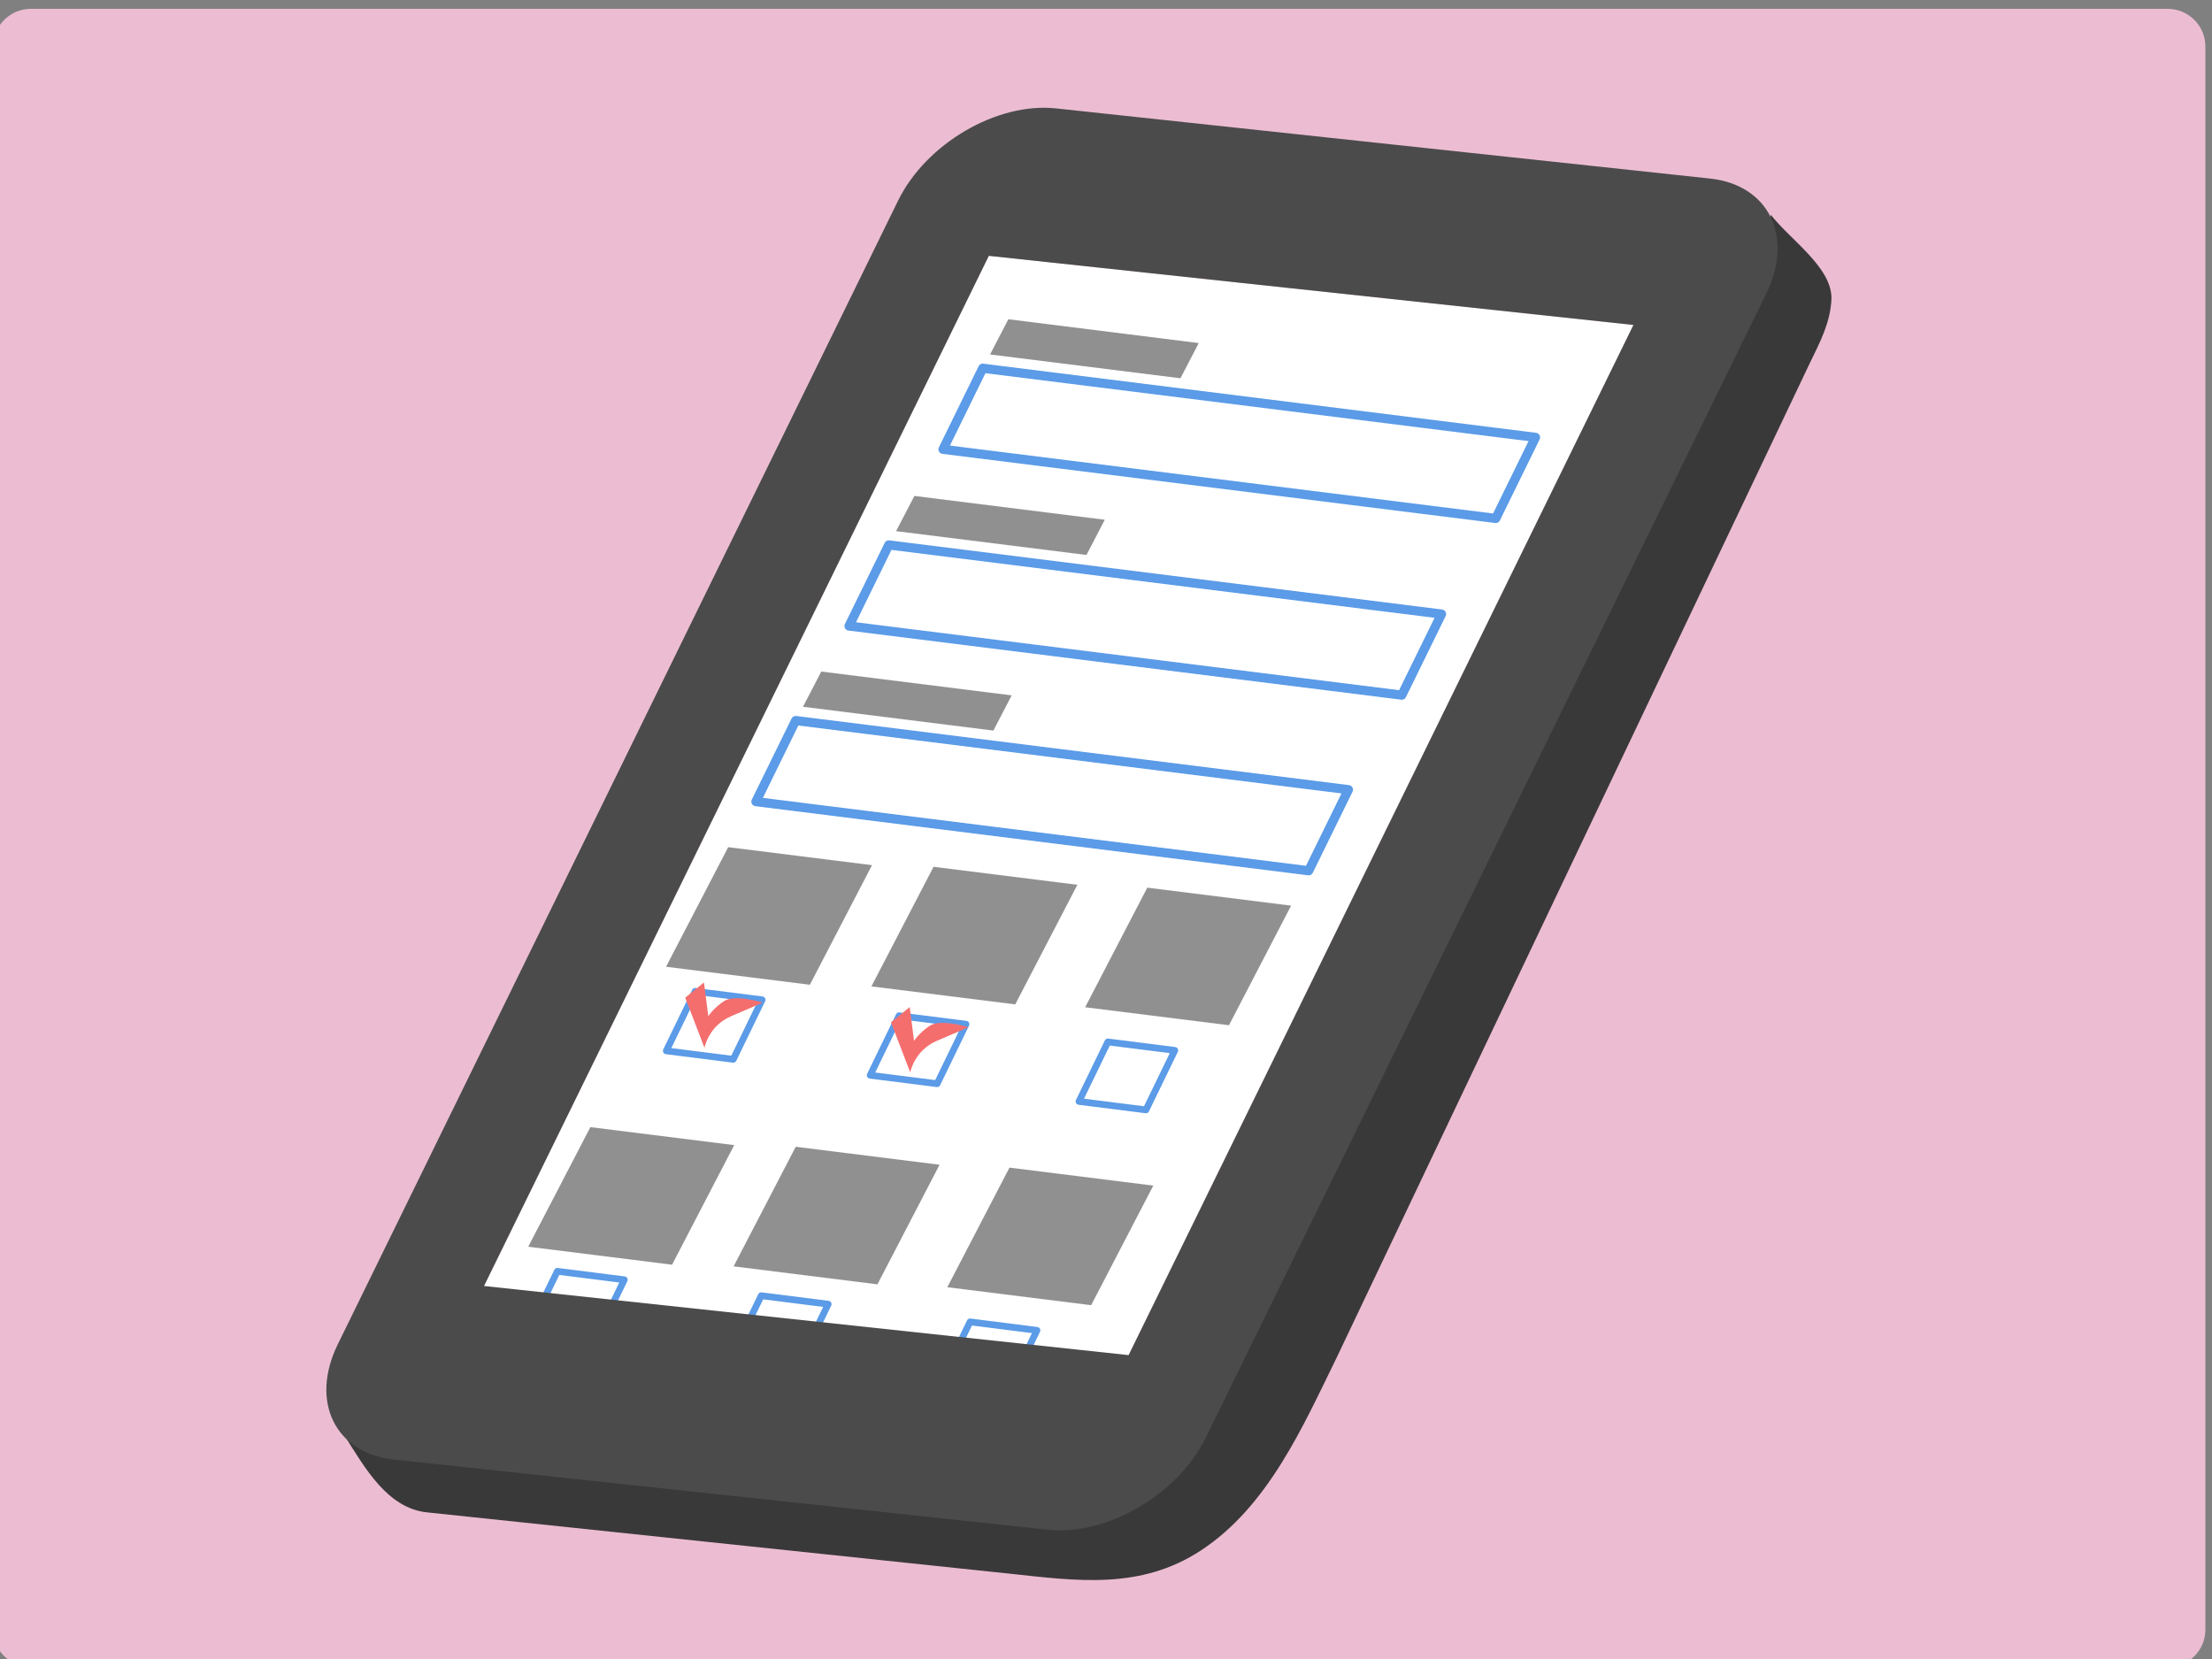
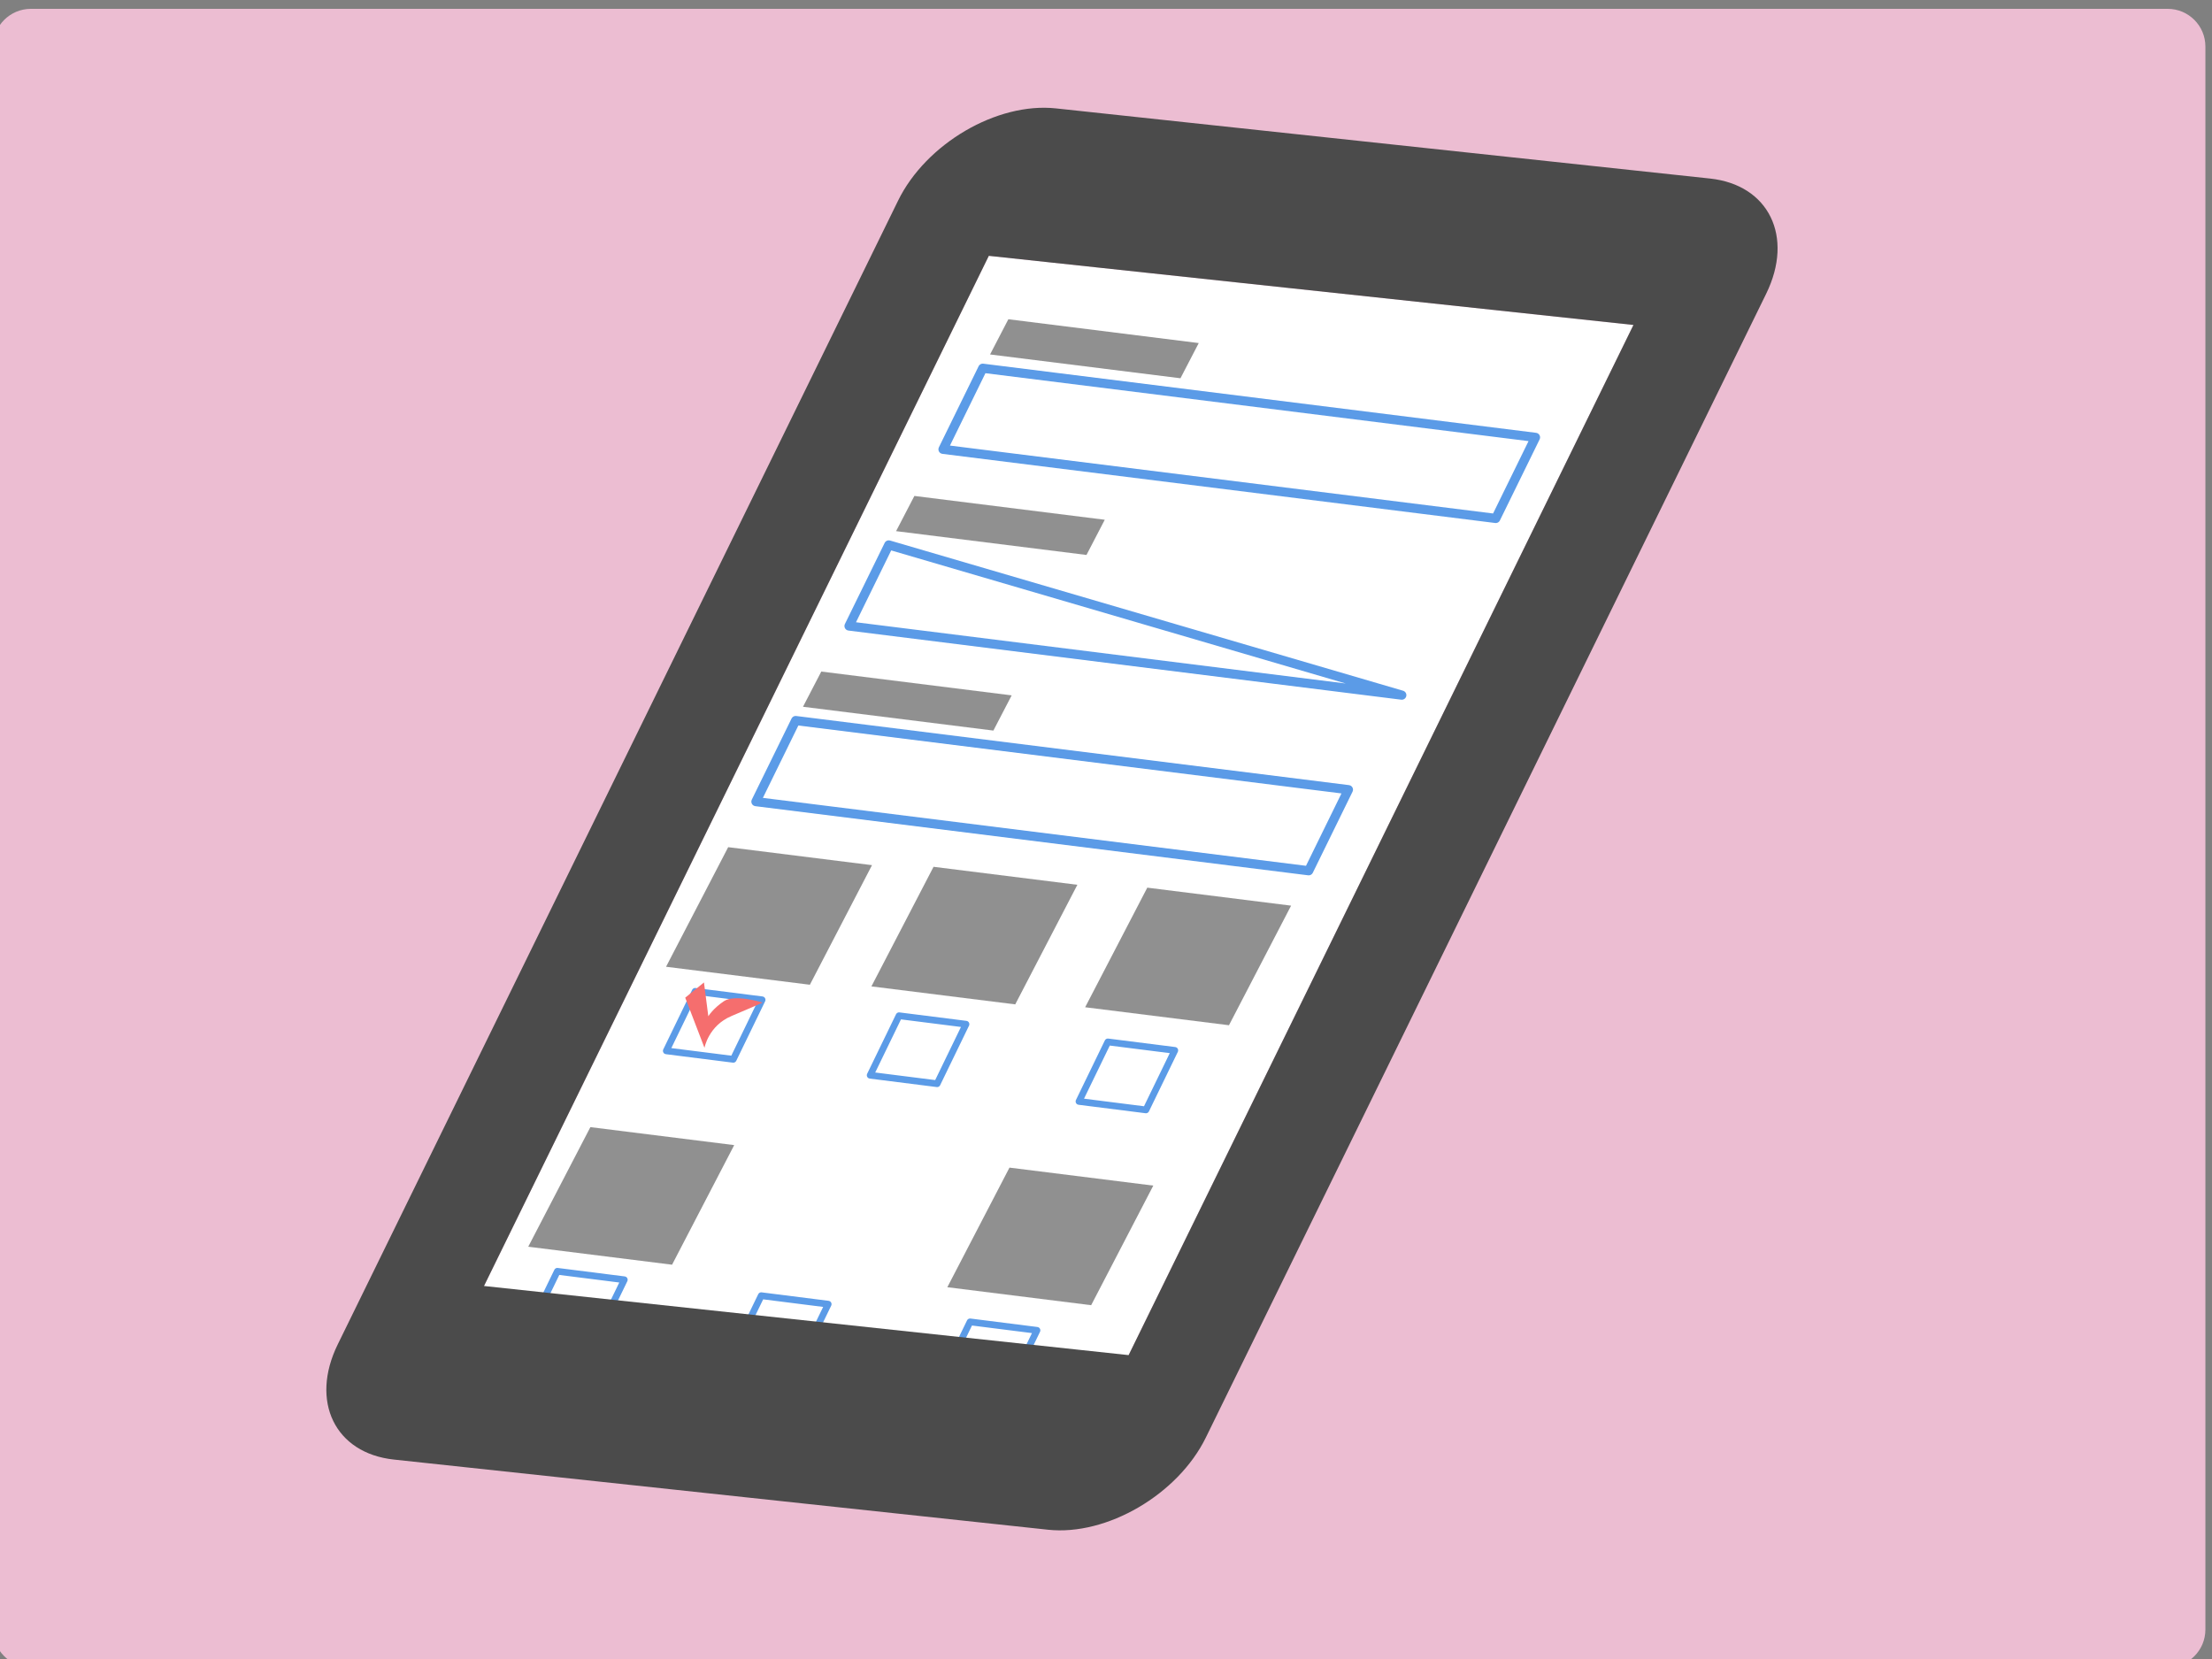
<svg xmlns="http://www.w3.org/2000/svg" xmlns:ns1="http://www.serif.com/" width="100%" height="100%" viewBox="0 0 400 300" version="1.1" xml:space="preserve" style="fill-rule:evenodd;clip-rule:evenodd;stroke-linejoin:round;stroke-miterlimit:2;">
  <rect x="0" y="0" width="400" height="300" fill="#808080" stroke="none" />
  <g transform="matrix(1,0,0,1,-10400,-1820)">
    <g id="アートボード1" transform="matrix(0.543,0,0,0.949,4756.98,-40.39)">
-       <rect x="10389.9" y="42.549" width="5523.6" height="6320.65" style="fill:none;" />
      <g id="pickup">
            </g>
      <g id="Illust">
            </g>
      <g id="Illust1" ns1:id="Illust">
            </g>
      <g transform="matrix(1.841,0,0,1.053,10279.5,633.16)">
        <g id="セミセルフレジ設置例">
                </g>
        <g id="セミセルフレジ設置例1" ns1:id="セミセルフレジ設置例">
                </g>
        <g id="お支払額表示">
                </g>
        <g id="セミセルフレジ設置例2" ns1:id="セミセルフレジ設置例" transform="matrix(0.732,0,0,0.732,-27.805,-4988.09)">
          <g transform="matrix(0.993,0,0,1.024,74.054,8490.74)">
            <path d="M596.814,55.62C596.814,50.602 592.612,46.528 587.437,46.528L55.649,46.528C50.473,46.528 46.271,50.602 46.271,55.62L46.271,437.799C46.271,442.817 50.473,446.891 55.649,446.891L587.437,446.891C592.612,446.891 596.814,442.817 596.814,437.799L596.814,55.62Z" style="fill:rgb(236,189,210);" />
          </g>
          <g id="Illust2" ns1:id="Illust" transform="matrix(1,0,0,1,0,-0.228)">
            <clipPath id="_clip1">
              <path d="M666.667,8546.94C666.667,8542.22 662.836,8538.39 658.118,8538.39L128.549,8538.39C123.831,8538.39 120,8542.22 120,8546.94L120,8939.84C120,8944.56 123.831,8948.39 128.549,8948.39L658.118,8948.39C662.836,8948.39 666.667,8944.56 666.667,8939.84L666.667,8546.94Z" />
            </clipPath>
            <g clip-path="url(#_clip1)">
              <g transform="matrix(1.217,0,0,1.512,-14450,4870.64)">
                <g transform="matrix(0.622,0,0,0.5,12029,2426.8)">
-                   <path d="M508.581,93.091C508.855,82.786 495.167,73.791 488.784,65.551C487.9,75.897 478.816,92.995 474.491,101.829L311.422,435.259C298.503,460.86 268.009,491.33 248.263,489.222C246.937,489.141 23.247,464.913 23.247,464.913C29.79,475.219 37.122,488.482 50.048,489.865L240.063,509.889C262.072,512.252 282.973,515.339 302.779,502.293C324.732,487.863 336.107,461.642 347.072,439.239L501.652,113.8C504.9,107.152 508.276,100.672 508.581,93.1C508.613,92.376 508.581,92.986 508.581,93.091Z" style="fill:rgb(58,57,57);fill-rule:nonzero;" />
-                 </g>
+                   </g>
                <g>
                  <g transform="matrix(0.622,0,0,0.5,12037.6,2442.08)">
                    <path d="M219.677,48.421L430.125,71.025L264.445,409.676L53.996,387.072L219.677,48.421Z" style="fill:white;fill-rule:nonzero;" />
                  </g>
                  <g transform="matrix(1,0,0,1,-84.874,132.088)">
                    <g transform="matrix(0.452,0,0,0.367,12156.9,2477.24)">
                      <path d="M217.694,85.178L247.784,88.948L234.813,115.46L204.722,111.691L217.694,85.178Z" style="fill:white;fill-rule:nonzero;stroke:rgb(91,155,231);stroke-width:3px;" />
                    </g>
                    <g transform="matrix(0.452,0,0,0.367,12114.5,2472.96)">
                      <path d="M217.694,85.178L247.784,88.948L234.813,115.46L204.722,111.691L217.694,85.178Z" style="fill:white;fill-rule:nonzero;stroke:rgb(91,155,231);stroke-width:3px;" />
                    </g>
                    <g transform="matrix(0.452,0,0,0.367,12073.1,2468.97)">
                      <path d="M217.694,85.178L247.784,88.948L234.813,115.46L204.722,111.691L217.694,85.178Z" style="fill:white;fill-rule:nonzero;stroke:rgb(91,155,231);stroke-width:3px;" />
                    </g>
                    <g transform="matrix(0.622,0,0,0.5,12127.9,2440.69)">
                      <path d="M217.694,85.178L264.646,91.06L244.363,130.166L197.41,124.284L217.694,85.178Z" style="fill:rgb(144,144,144);fill-rule:nonzero;" />
                    </g>
                    <g transform="matrix(0.622,0,0,0.5,12084.5,2437.28)">
-                       <path d="M217.694,85.178L264.646,91.06L244.363,130.166L197.41,124.284L217.694,85.178Z" style="fill:rgb(144,144,144);fill-rule:nonzero;" />
-                     </g>
+                       </g>
                    <g transform="matrix(0.622,0,0,0.5,12042.8,2434.07)">
                      <path d="M217.694,85.178L264.646,91.06L244.363,130.166L197.41,124.284L217.694,85.178Z" style="fill:rgb(144,144,144);fill-rule:nonzero;" />
                    </g>
                  </g>
                  <g transform="matrix(1,0,0,1,-56.891,86.315)">
                    <g transform="matrix(0.452,0,0,0.367,12156.9,2477.24)">
                      <path d="M217.694,85.178L247.784,88.948L234.813,115.46L204.722,111.691L217.694,85.178Z" style="fill:white;fill-rule:nonzero;stroke:rgb(91,155,231);stroke-width:3px;" />
                    </g>
                    <g transform="matrix(0.452,0,0,0.367,12114.5,2472.96)">
                      <path d="M217.694,85.178L247.784,88.948L234.813,115.46L204.722,111.691L217.694,85.178Z" style="fill:white;fill-rule:nonzero;stroke:rgb(91,155,231);stroke-width:3px;" />
                    </g>
                    <g transform="matrix(0.452,0,0,0.367,12073.1,2468.97)">
                      <path d="M217.694,85.178L247.784,88.948L234.813,115.46L204.722,111.691L217.694,85.178Z" style="fill:white;fill-rule:nonzero;stroke:rgb(91,155,231);stroke-width:3px;" />
                    </g>
                    <g transform="matrix(0.622,0,0,0.5,8906.93,-104.672)">
-                       <path d="M5312.43,5219.93L5318.72,5236.33C5318.72,5236.33 5320.01,5229.09 5327.54,5225.93C5335.07,5222.76 5337.72,5221.53 5337.72,5221.53C5337.72,5221.53 5328.62,5218.68 5325.07,5221.07C5321.51,5223.45 5319.97,5226.01 5319.97,5226.01L5318.55,5214.95L5312.43,5219.93Z" style="fill:rgb(245,110,110);" />
-                     </g>
+                       </g>
                    <g transform="matrix(0.622,0,0,0.5,8865.15,-108.698)">
                      <path d="M5312.43,5219.93L5318.72,5236.33C5318.72,5236.33 5320.01,5229.09 5327.54,5225.93C5335.07,5222.76 5337.72,5221.53 5337.72,5221.53C5337.72,5221.53 5328.62,5218.68 5325.07,5221.07C5321.51,5223.45 5319.97,5226.01 5319.97,5226.01L5318.55,5214.95L5312.43,5219.93Z" style="fill:rgb(245,110,110);" />
                    </g>
                    <g transform="matrix(0.622,0,0,0.5,12127.9,2440.69)">
                      <path d="M217.694,85.178L264.646,91.06L244.363,130.166L197.41,124.284L217.694,85.178Z" style="fill:rgb(144,144,144);fill-rule:nonzero;" />
                    </g>
                    <g transform="matrix(0.622,0,0,0.5,12084.5,2437.28)">
                      <path d="M217.694,85.178L264.646,91.06L244.363,130.166L197.41,124.284L217.694,85.178Z" style="fill:rgb(144,144,144);fill-rule:nonzero;" />
                    </g>
                    <g transform="matrix(0.622,0,0,0.5,12042.8,2434.07)">
                      <path d="M217.694,85.178L264.646,91.06L244.363,130.166L197.41,124.284L217.694,85.178Z" style="fill:rgb(144,144,144);fill-rule:nonzero;" />
                    </g>
                  </g>
                  <g transform="matrix(1,0,0,1,-37.987,57.602)">
                    <g transform="matrix(0.622,0,0,0.5,12037.6,2442.08)">
                      <path d="M217.694,85.178L398.142,107.782L385.171,134.295L204.722,111.691L217.694,85.178Z" style="fill:white;fill-rule:nonzero;stroke:rgb(91,155,231);stroke-width:3px;" />
                    </g>
                    <g transform="matrix(0.622,0,0,0.5,12042.8,2434.07)">
                      <path d="M217.694,85.178L279.847,92.964L273.877,104.477L211.722,96.691L217.694,85.178Z" style="fill:rgb(144,144,144);fill-rule:nonzero;" />
                    </g>
                  </g>
                  <g transform="matrix(1,0,0,1,-19.082,28.889)">
                    <g transform="matrix(0.622,0,0,0.5,12037.6,2442.08)">
-                       <path d="M217.694,85.178L398.142,107.782L385.171,134.295L204.722,111.691L217.694,85.178Z" style="fill:white;fill-rule:nonzero;stroke:rgb(91,155,231);stroke-width:3px;" />
+                       <path d="M217.694,85.178L385.171,134.295L204.722,111.691L217.694,85.178Z" style="fill:white;fill-rule:nonzero;stroke:rgb(91,155,231);stroke-width:3px;" />
                    </g>
                    <g transform="matrix(0.622,0,0,0.5,12042.8,2434.07)">
                      <path d="M217.694,85.178L279.847,92.964L273.877,104.477L211.722,96.691L217.694,85.178Z" style="fill:rgb(144,144,144);fill-rule:nonzero;" />
                    </g>
                  </g>
                  <g>
                    <g transform="matrix(0.622,0,0,0.5,12037.6,2442.08)">
                      <path d="M217.694,85.178L398.142,107.782L385.171,134.295L204.722,111.691L217.694,85.178Z" style="fill:white;fill-rule:nonzero;stroke:rgb(91,155,231);stroke-width:3px;" />
                    </g>
                    <g transform="matrix(0.622,0,0,0.5,12042.8,2434.07)">
                      <path d="M217.694,85.178L279.847,92.964L273.877,104.477L211.722,96.691L217.694,85.178Z" style="fill:rgb(144,144,144);fill-rule:nonzero;" />
                    </g>
                  </g>
                </g>
                <g transform="matrix(0.622,0,0,0.5,12037.6,2442.08)">
                  <path d="M239.017,464.985C258.221,467.043 281.429,453.451 290.528,434.833L343.518,326.522L473.453,60.816C482.585,42.151 474.321,25.213 455.125,23.148L241.574,0.206C222.33,-1.852 199.179,11.709 190.055,30.374L7.122,404.391C-1.985,423.008 6.214,439.977 25.466,442.043L239.017,464.985ZM219.677,48.421L430.125,71.025L265.321,407.886L54.872,385.282L219.677,48.421Z" style="fill:rgb(75,75,75);fill-rule:nonzero;" />
                </g>
              </g>
            </g>
          </g>
        </g>
      </g>
      <g id="Main-sp" ns1:id="Main sp">
            </g>
      <g id="Main">
            </g>
    </g>
  </g>
</svg>